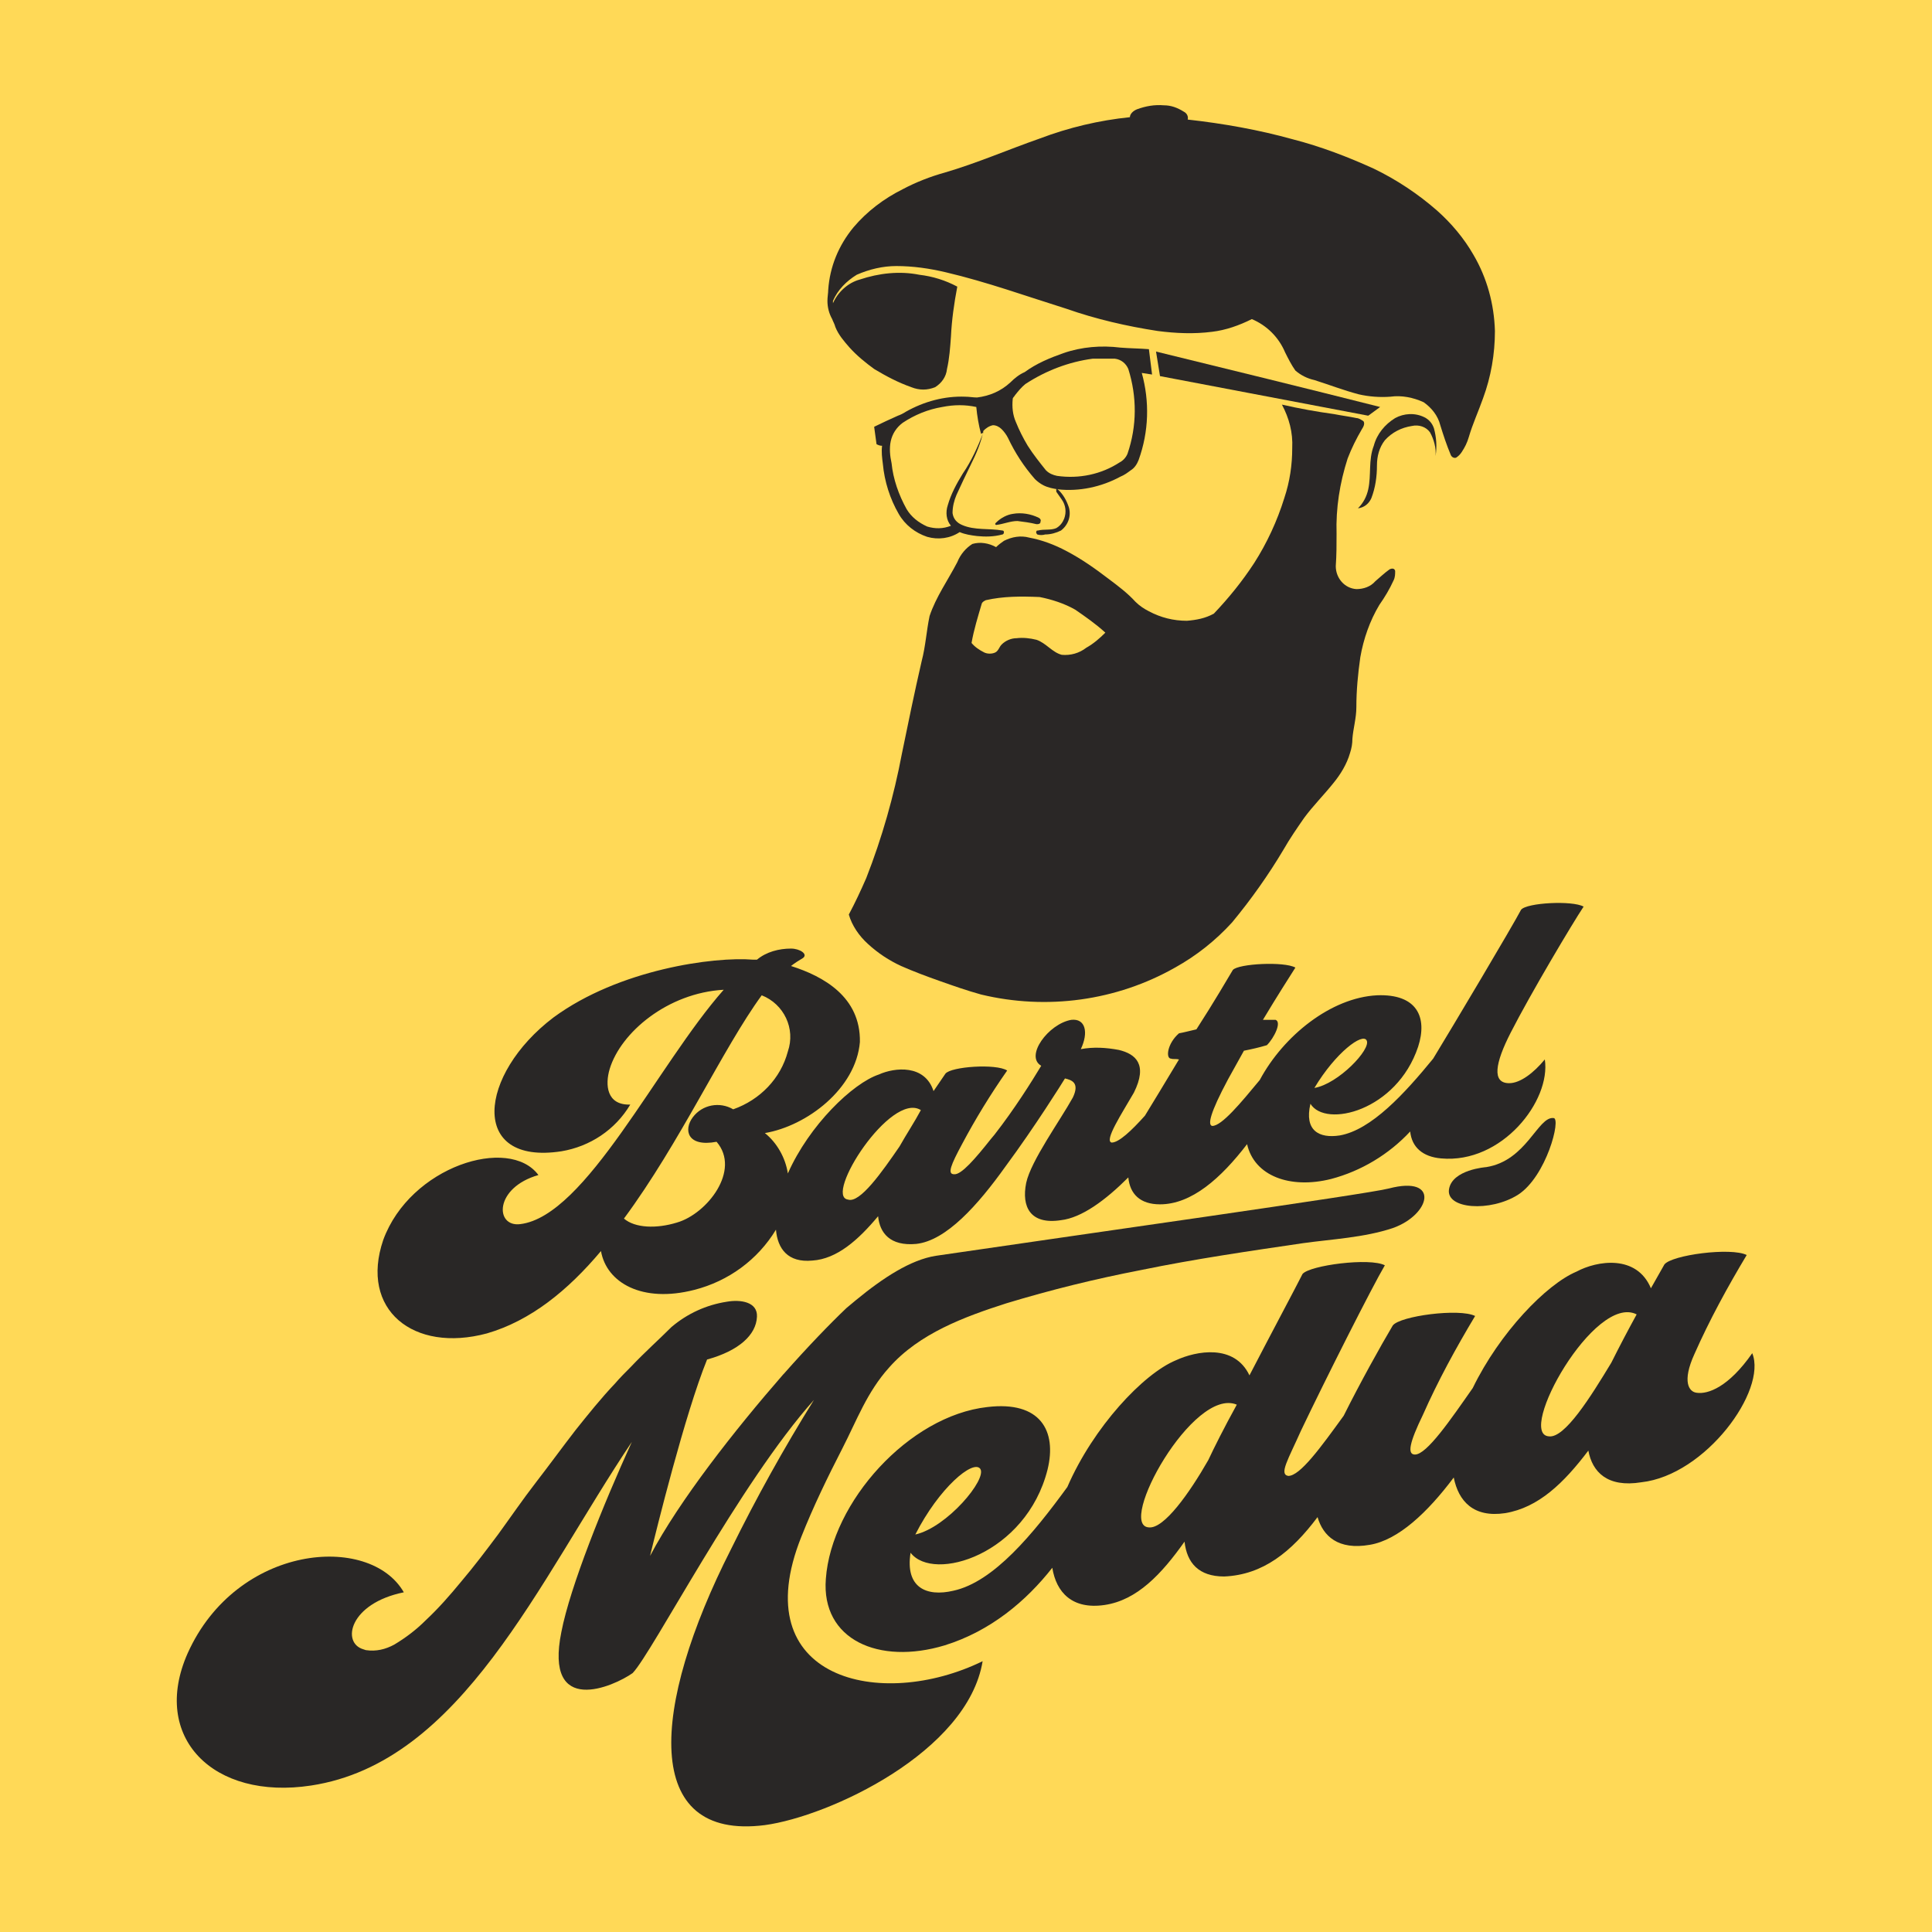
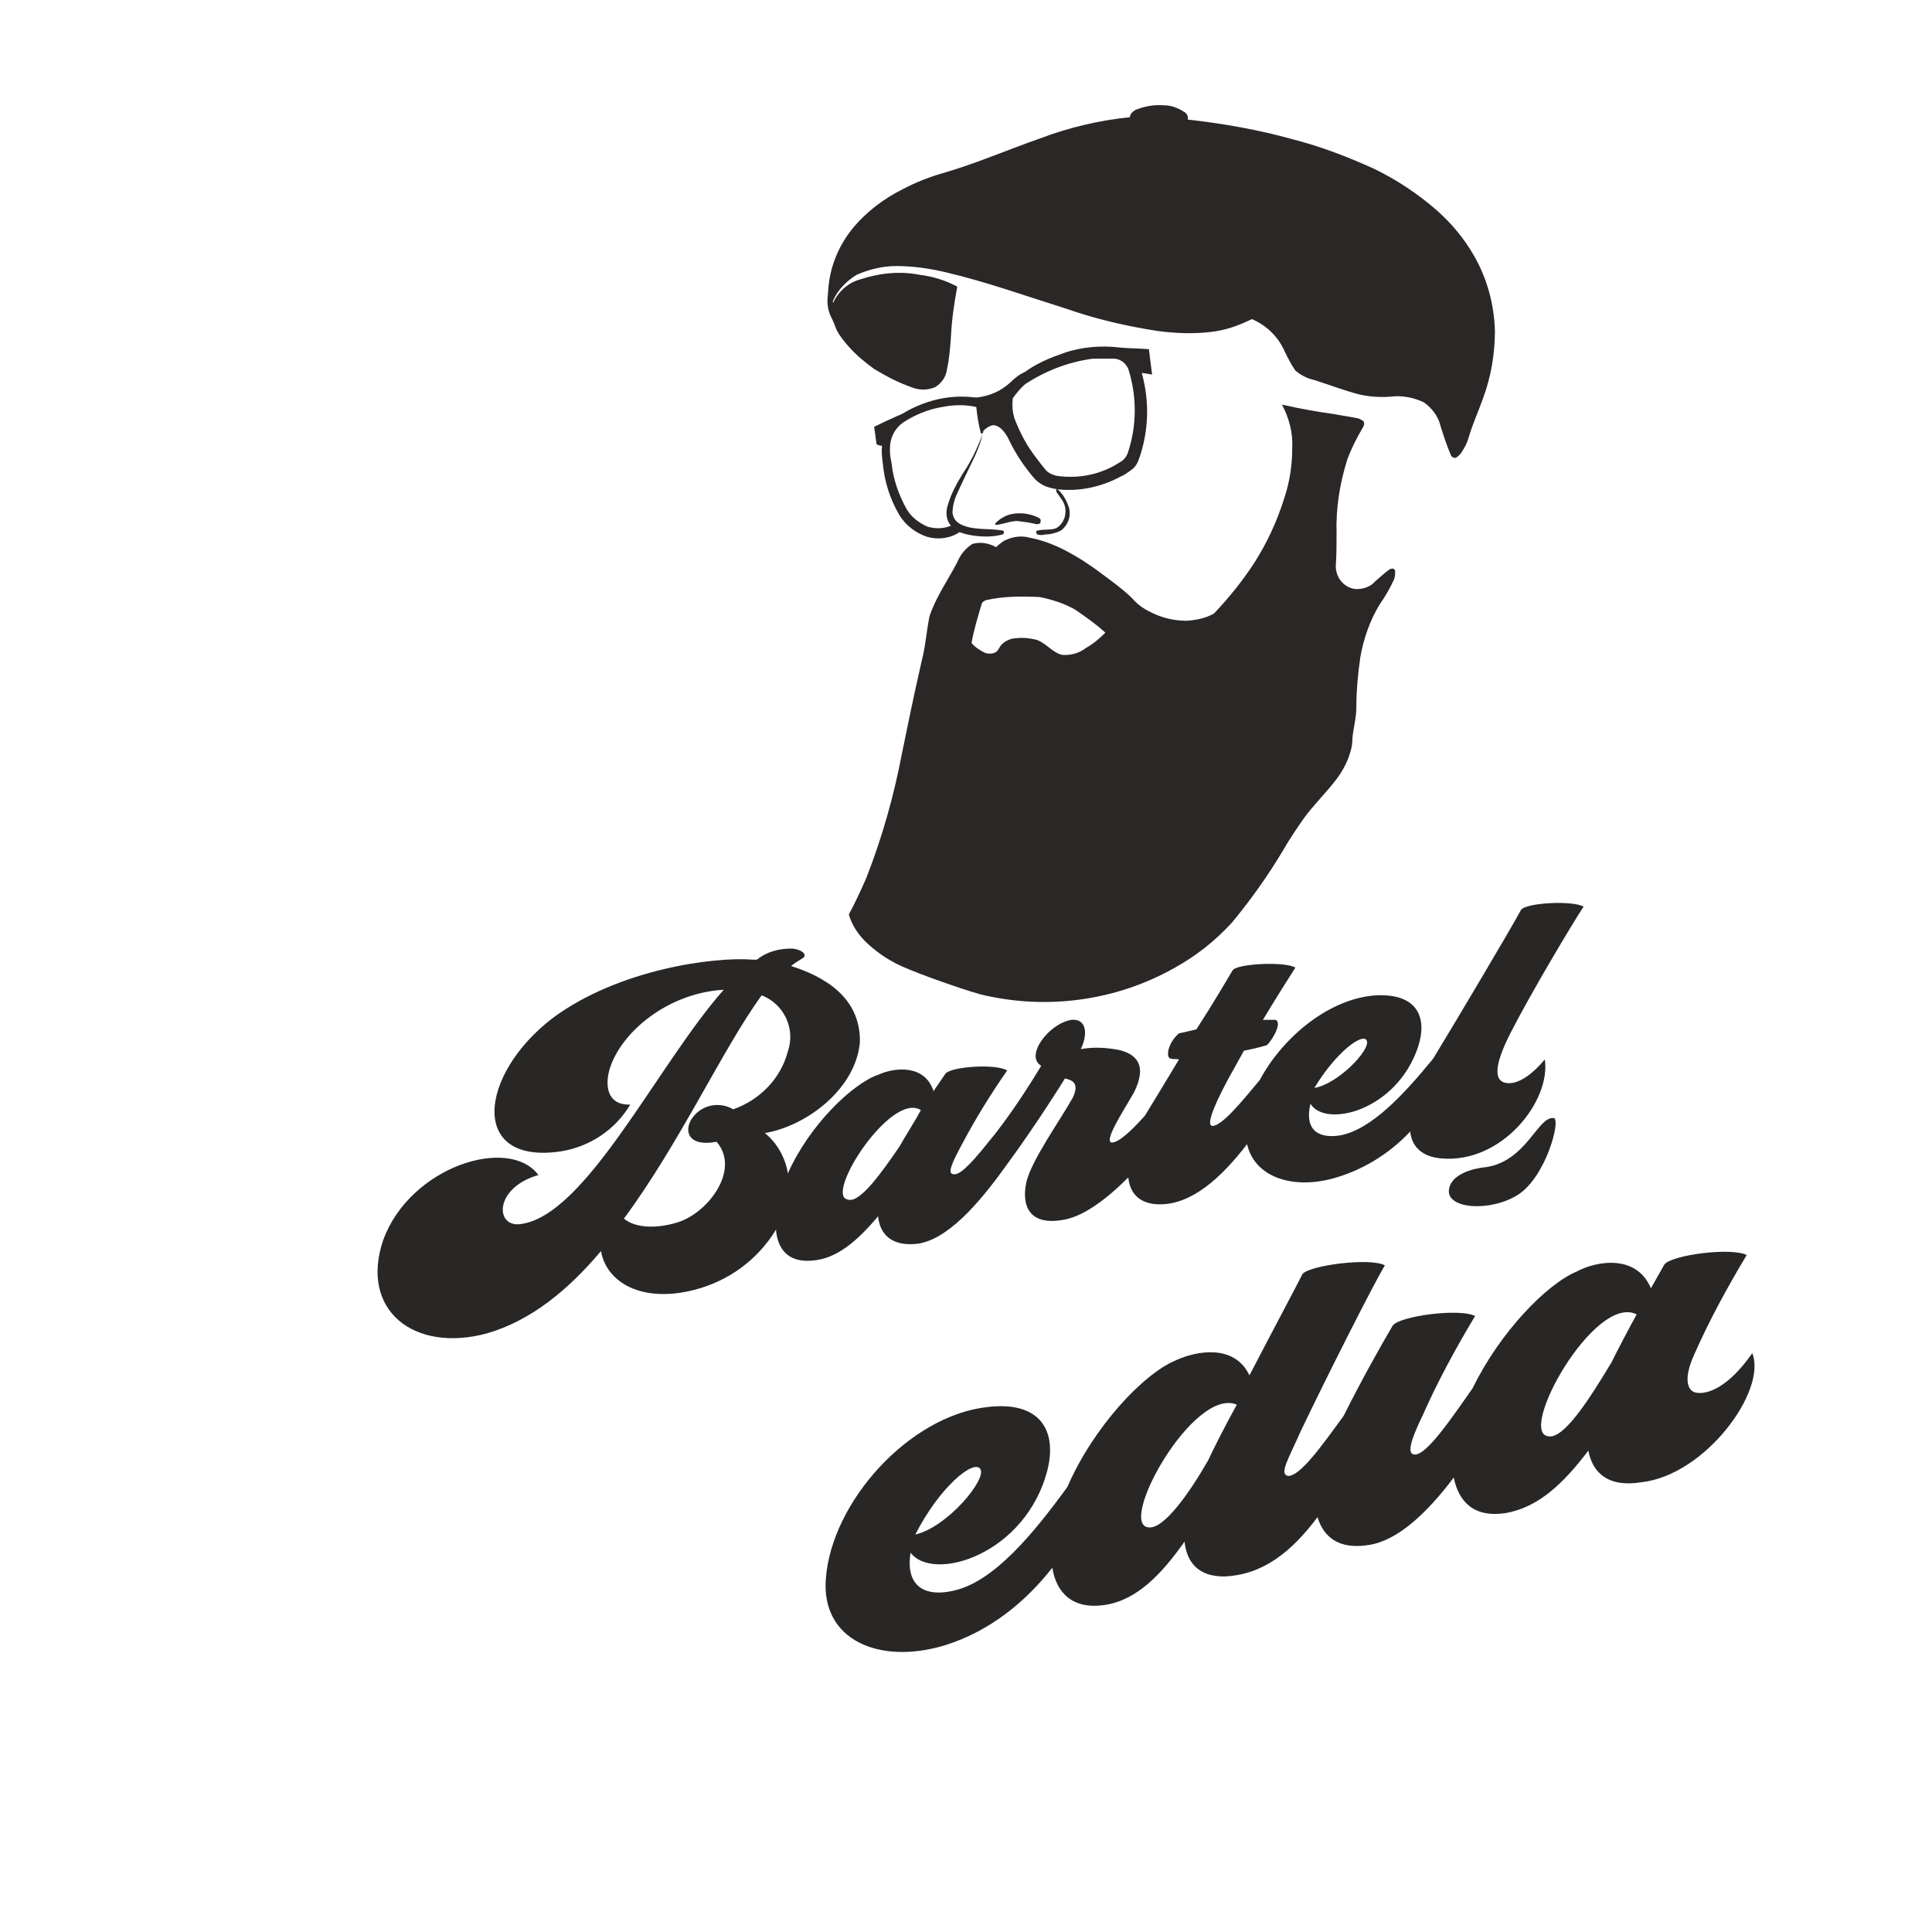
<svg xmlns="http://www.w3.org/2000/svg" version="1.1" id="Ebene_1" x="0px" y="0px" viewBox="0 0 244 244" style="enable-background:new 0 0 244 244;" xml:space="preserve">
  <style type="text/css">
	.st0{fill:#FFD957;}
	.st1{fill:#292726;}
	.st2{fill:#2A2726;}
</style>
-   <rect class="st0" width="244" height="244" />
  <g id="Ebene_8">
    <path class="st1" d="M190.6,136.8c-2.2,0-1.8-2.5,0.2-6.4c2.5-4.9,7.8-13.8,9.2-15.9c-1.4-0.8-7.2-0.5-7.9,0.4   c-1.1,2.1-8.6,14.7-11.1,18.8l0,0c-3.6,4.4-7.8,9-11.8,9.7c-2.6,0.4-4.5-0.6-3.7-4c1.9,3.1,10.9,0.9,13.6-7.2   c1.2-3.7-0.1-6.7-5.2-6.5c-5.8,0.3-11.8,5.1-14.8,10.7l0,0c-2.4,2.9-4.8,5.8-6,5.8c-0.6-0.1-0.3-1.6,2-5.9l2-3.6   c1-0.2,1.9-0.4,2.9-0.7c0.9-0.9,1.9-2.9,1.1-3.2c-0.6,0-1.1,0-1.6,0c1.8-3,3.4-5.5,4.1-6.6c-1.4-0.8-7.2-0.5-7.9,0.3   c-0.6,1-2.4,4.1-4.6,7.5c-0.9,0.2-1.6,0.4-2.2,0.5c-1.5,1.3-1.7,3.2-1,3.2c0.3,0.1,0.6,0,1,0.1c-1.8,3-3.5,5.8-4.3,7.1l0,0   c-1.7,1.9-3.3,3.4-4.2,3.4c-1-0.2,1.3-3.7,2.8-6.3c1.8-3.6,0.2-4.9-1.9-5.4c-1.6-0.3-3.2-0.4-4.8-0.1c1-2.1,0.6-3.9-1.2-3.7   c-2.9,0.5-5.9,4.6-3.8,5.8c-1.2,2-3.4,5.5-5.9,8.7l-0.5,0.6c-1.9,2.4-3.7,4.5-4.6,4.4c-0.9,0-0.4-1.2,1-3.8   c1.7-3.2,3.6-6.3,5.7-9.3c-1.4-0.9-7.1-0.5-7.8,0.4l-1.5,2.2c-1.1-3.4-4.9-3-6.9-2.1c-3.3,1.1-8.8,6.4-11.5,12.5   c-0.3-2-1.4-3.9-2.9-5.1c5.3-0.9,11.5-5.6,12-11.5c0.1-5.7-4.6-8.3-8.7-9.6c0.5-0.4,1-0.7,1.5-1c0.7-0.5-0.4-1.2-1.5-1.2   c-1.5,0-3.1,0.4-4.3,1.4h-0.5c-4.9-0.4-16.9,1.2-25.2,7.3c-9.5,7.2-10.7,18.7,1,16.9c3.6-0.6,6.8-2.7,8.7-5.9   c-3,0.1-3.2-2.5-2.6-4.5c1.4-4.6,7.3-9.6,14.4-10c-8.4,9.5-17.4,28.6-25.7,29.6c-3.2,0.4-3.3-4.6,2.3-6.2c-3.7-5-16.2-1.1-19.6,8.2   c-3,8.8,3.8,14.3,13.1,11.8c5.5-1.6,10.2-5.4,14.4-10.4c0.7,4,5.2,6.6,11.8,4.9c4.3-1.1,8-3.8,10.3-7.6c0.2,2.4,1.5,4.2,4.6,3.9   c3.1-0.2,5.8-2.6,8.3-5.6c0.2,2.1,1.5,3.8,4.8,3.5c3.8-0.4,7.8-4.9,11.3-9.8l0,0c3.7-5,7.2-10.6,7.5-11.1c0.8,0.2,1.9,0.5,1,2.4   c-1.6,2.9-5.3,8-5.9,10.8c-0.6,3,0.5,5.3,4.4,4.7c2.6-0.3,5.6-2.5,8.5-5.4c0.2,2.1,1.5,3.4,4,3.4c4,0,7.7-3.3,11-7.6   c0.9,4,5.4,5.7,10.6,4.4c3.8-1,7.3-3.1,10-6c0.2,2,1.6,3.2,3.9,3.4c7.7,0.7,13.9-7.3,13.1-12.5C193.7,135.5,192,136.8,190.6,136.8z    M172.6,131.4c0.6,1.1-3.6,5.5-6.6,6C168.7,132.9,172.1,130.4,172.6,131.4z M92.6,140.1c-1.7-1-3.9-0.6-5.1,1s-0.7,3.8,3,3.1   c3.1,3.6-1.2,9.1-5,10.2c-2.6,0.8-5.3,0.7-6.7-0.5c7.1-9.6,12.5-21.5,17.4-28.2c2.8,1.1,4.3,4.2,3.3,7.1   C98.6,136.2,96,138.9,92.6,140.1L92.6,140.1z M113.6,144.8c-2.2,3.2-5,7.2-6.5,6.7c-3.1-0.4,5.4-13.7,9.2-11.3   C115.5,141.7,114.5,143.2,113.6,144.8L113.6,144.8z" />
    <path class="st1" d="M221.3,170.9c-3,4.3-5.6,5.2-7,5c-1-0.1-1.9-1.4-0.3-4.9c1.9-4.3,4.2-8.5,6.6-12.5c-2-1-9.5,0-10.4,1.2l-1.7,3   c-1.8-4.3-6.8-3.5-9.4-2.1c-3.8,1.6-9.7,7.7-13.1,14.7l0,0c-2.8,4-5.8,8.4-7.3,8.4c-1,0-0.7-1.5,1-5c1.9-4.3,4.2-8.5,6.6-12.5   c-2-1-9.5,0-10.4,1.2c-1.6,2.7-4.1,7.2-6.2,11.4c-2.9,4-5.5,7.6-7,7.6c-1.2-0.2,0-2.1,1.6-5.7c3.1-6.5,9-18.2,10.6-20.9   c-1.9-1-9.5,0-10.4,1.1c-0.8,1.6-3.9,7.4-6.7,12.8c-1.9-4-6.7-3.1-9.3-1.9c-4.1,1.7-10.4,8.4-13.7,16c-4.3,5.9-9.3,12-14.4,13.1   c-3.4,0.8-6.1-0.4-5.4-4.8c2.9,3.8,14.6,0.2,17.3-10.5c1.2-4.9-0.9-8.7-7.6-7.9c-9.9,1.1-19.7,12-20.4,21.7   c-0.6,7.7,6.7,10.9,15,8.4c5.8-1.8,10.3-5.6,13.6-9.8c0.5,3.1,2.5,5.3,6.6,4.7c4.1-0.6,7.2-3.9,10.1-8c0.3,2.7,1.8,4.4,5,4.4   c4.9-0.2,8.5-3.1,11.8-7.5c0.7,2.4,2.6,4.2,6.6,3.5c3.6-0.6,7.3-4.1,10.6-8.5c0.6,3,2.5,5.1,6.5,4.5c4.2-0.7,7.4-3.8,10.5-7.9   c0.5,2.7,2.4,4.7,6.7,4C215.4,186.3,223.2,175.6,221.3,170.9z M123.8,185.5c0.9,1.3-4.2,7.4-8.2,8.3   C118.6,187.9,122.9,184.3,123.8,185.5L123.8,185.5z M152.6,184.4c-2.4,4.2-5.6,8.7-7.5,8.5c-4.1-0.2,5.6-17.8,11.1-15.5   C154.6,180.3,153.3,182.9,152.6,184.4z M203.5,172.1c-2.6,4.3-5.9,9.6-7.9,9.3c-4.1-0.3,5.8-18.1,11.1-15.4   C205.6,168,204.5,170.1,203.5,172.1L203.5,172.1z" />
    <path class="st1" d="M196.2,141.2c-2-0.2-3.4,5.4-8.5,6.2c0,0-4.3,0.3-4.7,2.8c-0.4,2.5,5.2,2.9,8.7,0.7   C195.3,148.6,197.2,141.2,196.2,141.2z" />
-     <path class="st1" d="M79.7,172.6c-0.7,0.7-1.4,1.4-2,2.1c-1.8,1.9-3.4,3.9-5,5.9c-1.7,2.2-3.3,4.4-5,6.6s-3.2,4.4-4.8,6.6   c-1.5,2-3,4-4.7,6c-1.4,1.7-2.8,3.3-4.4,4.8c-1.2,1.2-2.5,2.2-4,3.1c-1.1,0.6-2.3,0.9-3.6,0.7l-0.3-0.1c-2.8-0.8-1.8-5.8,5.1-7.2   c-4.3-7.5-21.1-6.1-27.3,7.7c-4.7,10.6,3.2,18.6,15.6,16.7c19-2.9,28.7-25.8,40.5-43.4c-3.6,7.9-7.8,18.3-8.9,24   c-2.2,10.8,6.6,6.9,9,5.2c2.5-2.6,13.5-24,22.9-34.5c-3.8,6.1-7.3,12.4-10.5,18.9c-10.1,19.9-11.3,36.8,4.3,34.8   c8.1-1.1,25.6-9.2,27.5-20.7c-12.9,6.3-30.1,2.3-22.9-15.7c1.5-3.8,3.3-7.5,5.2-11.2c1.8-3.5,3.1-7.1,5.9-10.2   c3.8-4.3,9.5-6.4,14.8-8.1c5.6-1.7,11.3-3.1,17-4.2c6.8-1.4,13.7-2.4,20.5-3.4c3.6-0.5,7.7-0.7,11.3-1.9c4.8-1.7,6-6.7-0.5-5   c-2.6,0.7-40.2,6-57.2,8.5c-3.2,0.5-6.7,2.8-10.1,5.6l-1.2,1c-2.1,2-4.9,4.9-7.9,8.3l-0.1,0.1c-6.1,7-13.1,15.9-16.8,22.9   c0.8-3.3,4.4-17.9,7.2-24.8c4-1.1,6.2-3.1,6.3-5.4c0.1-1.9-2.1-2.2-3.8-1.9c-2.6,0.4-5,1.5-7,3.2C83.2,169.2,81.4,170.8,79.7,172.6   z" />
    <path class="st2" d="M143.6,13.8c1.1-0.4,2.2-0.6,3.4-0.5c0.9,0,1.7,0.3,2.5,0.8c0.4,0.2,0.6,0.6,0.5,1c4.5,0.5,9,1.3,13.3,2.5   c3.5,0.9,6.9,2.2,10.2,3.7c2.9,1.4,5.6,3.2,8,5.3c1.8,1.6,3.4,3.5,4.6,5.6c1.7,2.9,2.6,6.2,2.7,9.6c0,2.9-0.5,5.8-1.5,8.5   c-0.6,1.7-1.3,3.2-1.8,4.9c-0.2,0.7-0.5,1.3-0.9,1.9c-0.2,0.3-0.4,0.5-0.7,0.7c-0.3,0.1-0.6-0.1-0.7-0.4c-0.5-1.2-0.9-2.4-1.3-3.7   c-0.3-1.2-1.1-2.2-2.1-2.9c-1.3-0.6-2.8-0.9-4.2-0.7c-1.3,0.1-2.7,0-4-0.3c-1.9-0.5-3.7-1.2-5.6-1.8c-0.9-0.2-1.7-0.6-2.4-1.2   c-0.5-0.7-0.9-1.5-1.3-2.3c-0.8-1.9-2.3-3.4-4.2-4.2c-1.6,0.8-3.3,1.4-5,1.6c-2.3,0.3-4.6,0.2-6.9-0.1c-3.9-0.6-7.8-1.5-11.5-2.8   c-5.1-1.6-10.1-3.4-15.2-4.6c-2.1-0.5-4.2-0.8-6.3-0.8c-1.7,0-3.4,0.4-5,1.1c-1.3,0.8-2.4,1.9-3,3.3v0.3c0.6-1.4,1.9-2.6,3.4-3   c2.4-0.8,5-1.1,7.5-0.6c1.7,0.2,3.3,0.7,4.8,1.5c-0.4,2.1-0.7,4.2-0.8,6.3c-0.1,1.4-0.2,2.8-0.5,4.1c-0.1,1-0.7,1.8-1.5,2.3   c-1,0.4-2,0.4-3,0c-1.7-0.6-3.2-1.4-4.7-2.3c-1.1-0.8-2.2-1.7-3.1-2.7c-0.7-0.8-1.4-1.6-1.8-2.6c-0.1-0.4-0.3-0.7-0.4-1   c-0.4-0.7-0.6-1.5-0.6-2.3c0-0.5,0.1-1,0.1-1.4c0.2-2.9,1.3-5.6,3.2-7.9c1.7-2,3.8-3.6,6.2-4.8c1.7-0.9,3.5-1.6,5.3-2.1   c4.1-1.2,8-2.9,12-4.3c3.7-1.4,7.5-2.3,11.4-2.7C142.7,14.4,143.1,14,143.6,13.8z" />
    <path class="st2" d="M134.3,44.6c2.3-0.8,4.8-1,7.2-0.7c1.2,0.1,2.4,0.1,3.6,0.2l0.4,3.2l-1.3-0.2c1,3.6,0.9,7.4-0.4,11   c-0.2,0.5-0.5,1-1,1.3c-0.4,0.3-0.8,0.6-1.3,0.8c-2.4,1.3-5.2,1.9-7.9,1.6c-0.6-0.1-1.2-0.2-1.8-0.5c-0.4-0.2-0.8-0.5-1.1-0.8   c-1.4-1.6-2.5-3.3-3.4-5.2c-0.2-0.4-0.5-0.8-0.8-1.1s-0.7-0.5-1.1-0.5c-0.5,0.1-0.9,0.4-1.2,0.7c-0.3,1.5-0.9,2.9-1.6,4.3   c-0.6,1.2-1.2,2.5-1.8,3.8c-0.3,0.7-0.5,1.5-0.5,2.3c0.1,0.7,0.5,1.2,1.2,1.5c1.6,0.7,3.4,0.4,5.1,0.7c0.3,0,0.2,0.5,0,0.5   c-1.1,0.3-2.2,0.3-3.2,0.2c-0.8-0.1-1.5-0.2-2.2-0.5c-1.2,0.8-2.7,1-4.1,0.6c-1.5-0.5-2.8-1.5-3.6-2.9c-1.1-1.9-1.8-4.1-2-6.3   c-0.1-0.8-0.2-1.5-0.1-2.3c-0.3,0-0.5-0.1-0.7-0.2c-0.1-0.7-0.2-1.5-0.3-2.2c1-0.5,1.9-0.9,3-1.4c0.3-0.1,0.7-0.3,1-0.5   c2.3-1.3,4.9-2,7.5-1.9c0.5,0,1,0.1,1.5,0.1c1.6-0.2,3-0.8,4.2-1.9c0.5-0.5,1.1-1,1.8-1.3C130.9,45.9,132.6,45.2,134.3,44.6z    M138,45.3c-3,0.4-5.9,1.5-8.5,3.2c-0.5,0.4-0.9,0.9-1.3,1.4c-0.1,0.2-0.3,0.3-0.3,0.5c-0.1,1,0,2,0.4,2.9c0.4,1,0.9,2,1.5,3   c0.7,1.1,1.5,2.1,2.3,3.1c0.4,0.4,0.9,0.6,1.4,0.7c2.8,0.4,5.6-0.2,7.9-1.7c0.4-0.2,0.8-0.6,1-1.1c1.2-3.5,1.2-7.2,0.1-10.7   c-0.3-0.7-0.9-1.2-1.7-1.3C139.8,45.3,138.9,45.3,138,45.3z M119,51.4c-1.8,0.3-3.5,1-5,2c-0.8,0.6-1.3,1.4-1.5,2.3   c-0.2,0.9-0.1,1.9,0.1,2.8c0.2,2,0.9,4,1.9,5.8c0.6,1,1.5,1.7,2.6,2.2c1,0.3,2,0.3,3-0.1c-0.6-0.7-0.7-1.7-0.4-2.6   c0.4-1.4,1.1-2.7,1.9-4c1.1-1.6,1.9-3.4,2.6-5.2l-0.3,0.2c-0.3-1.1-0.5-2.3-0.6-3.4C121.9,51.1,120.5,51.1,119,51.4z" />
-     <path class="st2" d="M146,44.4c9.4,2.3,18.8,4.6,28.3,7l-1.5,1.1l-26.3-5L146,44.4z" />
    <path class="st2" d="M161.9,51.1c2.2,0.5,4.4,0.9,6.6,1.2c1,0.2,1.9,0.3,2.8,0.5c0.3,0,0.6,0.2,0.9,0.4c0.2,0.3,0,0.7-0.2,1   c-0.7,1.2-1.3,2.4-1.8,3.7c-1,3.1-1.5,6.3-1.4,9.5c0,1.4,0,2.7-0.1,4.1c0,1.5,1.1,2.8,2.6,2.9c0.9,0,1.8-0.3,2.4-1   c0.6-0.5,1.1-1,1.8-1.5c0.2-0.1,0.6-0.2,0.7,0.2c0,0.4,0,0.8-0.2,1.2c-0.5,1.1-1.1,2.1-1.8,3.1c-1.2,2-2,4.3-2.4,6.6   c-0.3,2.1-0.5,4.2-0.5,6.3c0,1.4-0.4,2.7-0.5,4c0,0.6-0.1,1.2-0.3,1.8c-0.4,1.4-1.2,2.7-2.1,3.8c-1.2,1.5-2.6,2.9-3.7,4.4   c-0.9,1.3-1.8,2.6-2.6,4c-1.9,3.2-4.1,6.3-6.5,9.2c-2.1,2.3-4.5,4.2-7.2,5.7c-7.4,4.2-16.2,5.4-24.5,3.4c-1.8-0.5-3.5-1.1-5.2-1.7   s-3.3-1.2-4.9-1.9c-1.5-0.7-2.9-1.6-4.2-2.8c-1.1-1-2-2.3-2.4-3.7c0.8-1.5,1.5-3,2.2-4.6c2-5.1,3.5-10.4,4.5-15.7   c0.8-3.9,1.6-7.8,2.5-11.7c0.5-1.9,0.6-3.8,1-5.7c0.8-2.4,2.3-4.5,3.5-6.8c0.4-1,1.1-1.8,1.9-2.3c1-0.3,2.1-0.1,3,0.4   c0.3-0.3,0.7-0.6,1-0.8c1-0.5,2.1-0.7,3.2-0.4c1.6,0.3,3.2,0.9,4.7,1.7c1.9,1,3.6,2.2,5.3,3.5c1.2,0.9,2.4,1.8,3.4,2.9   c0.5,0.5,1.1,0.9,1.7,1.2c1.5,0.8,3.1,1.2,4.8,1.2c1.2-0.1,2.3-0.3,3.4-0.9c1.9-2,3.6-4.1,5.1-6.4c1.6-2.5,2.9-5.3,3.8-8.2   c0.7-2.1,1-4.2,1-6.3C163.3,54.6,162.8,52.8,161.9,51.1z M124.5,75.8c-0.2,0.1-0.4,0.2-0.5,0.4c-0.5,1.7-1,3.3-1.3,5   c0.4,0.5,1,0.9,1.6,1.2c0.4,0.2,1,0.2,1.4,0s0.5-0.7,0.8-1c0.5-0.5,1.2-0.8,1.9-0.8c0.8-0.1,1.7,0,2.5,0.2c1.2,0.4,2,1.6,3.2,1.9   c1.1,0.1,2.2-0.2,3.1-0.9c0.9-0.5,1.7-1.2,2.4-1.9c-1.2-1.1-2.5-2-3.8-2.9c-1.4-0.8-3-1.3-4.5-1.6   C128.9,75.3,126.7,75.3,124.5,75.8L124.5,75.8z" />
-     <path class="st2" d="M176.2,52.8c1.1-0.6,2.5-0.7,3.7-0.1c0.6,0.3,1,0.8,1.2,1.4c0.3,1.1,0.4,2.3,0.2,3.5c0.1-1-0.2-2.1-0.7-3   c-0.5-0.7-1.4-1-2.3-0.8c-1.3,0.2-2.5,0.8-3.4,1.8c-0.7,0.9-1,2-1,3.2c0,1.4-0.2,2.8-0.7,4.1c-0.3,0.7-0.9,1.2-1.7,1.3   c0.7-0.7,1.1-1.5,1.3-2.4c0.4-1.8,0-3.7,0.7-5.5C173.9,54.8,174.9,53.6,176.2,52.8z" />
    <path class="st2" d="M133.4,61.8c0.1-0.2,0.2,0.1,0.3,0.1c0.6,0.6,1,1.3,1.3,2.2c0.3,1.1-0.1,2.2-1,2.9c-0.6,0.3-1.3,0.5-2,0.5   c-0.3,0.1-0.7,0.1-1,0c-0.1-0.1-0.2-0.3-0.1-0.4c0-0.1,0.1-0.1,0.2-0.1c0.8-0.2,1.6,0,2.3-0.3c0.5-0.3,0.8-0.7,1-1.2   c0.3-0.8,0.2-1.7-0.3-2.4c-0.2-0.3-0.5-0.7-0.7-1L133.4,61.8z" />
    <path class="st2" d="M127.9,64.9c1.1-0.2,2.3,0,3.3,0.5c0.2,0.1,0.3,0.3,0.2,0.5V66c-0.1,0.2-0.3,0.2-0.5,0.2   c-0.8-0.2-1.6-0.3-2.4-0.4c-0.9,0-1.8,0.4-2.7,0.5c-0.2-0.1-0.1-0.2,0-0.3C126.4,65.4,127.2,65,127.9,64.9z" />
  </g>
</svg>